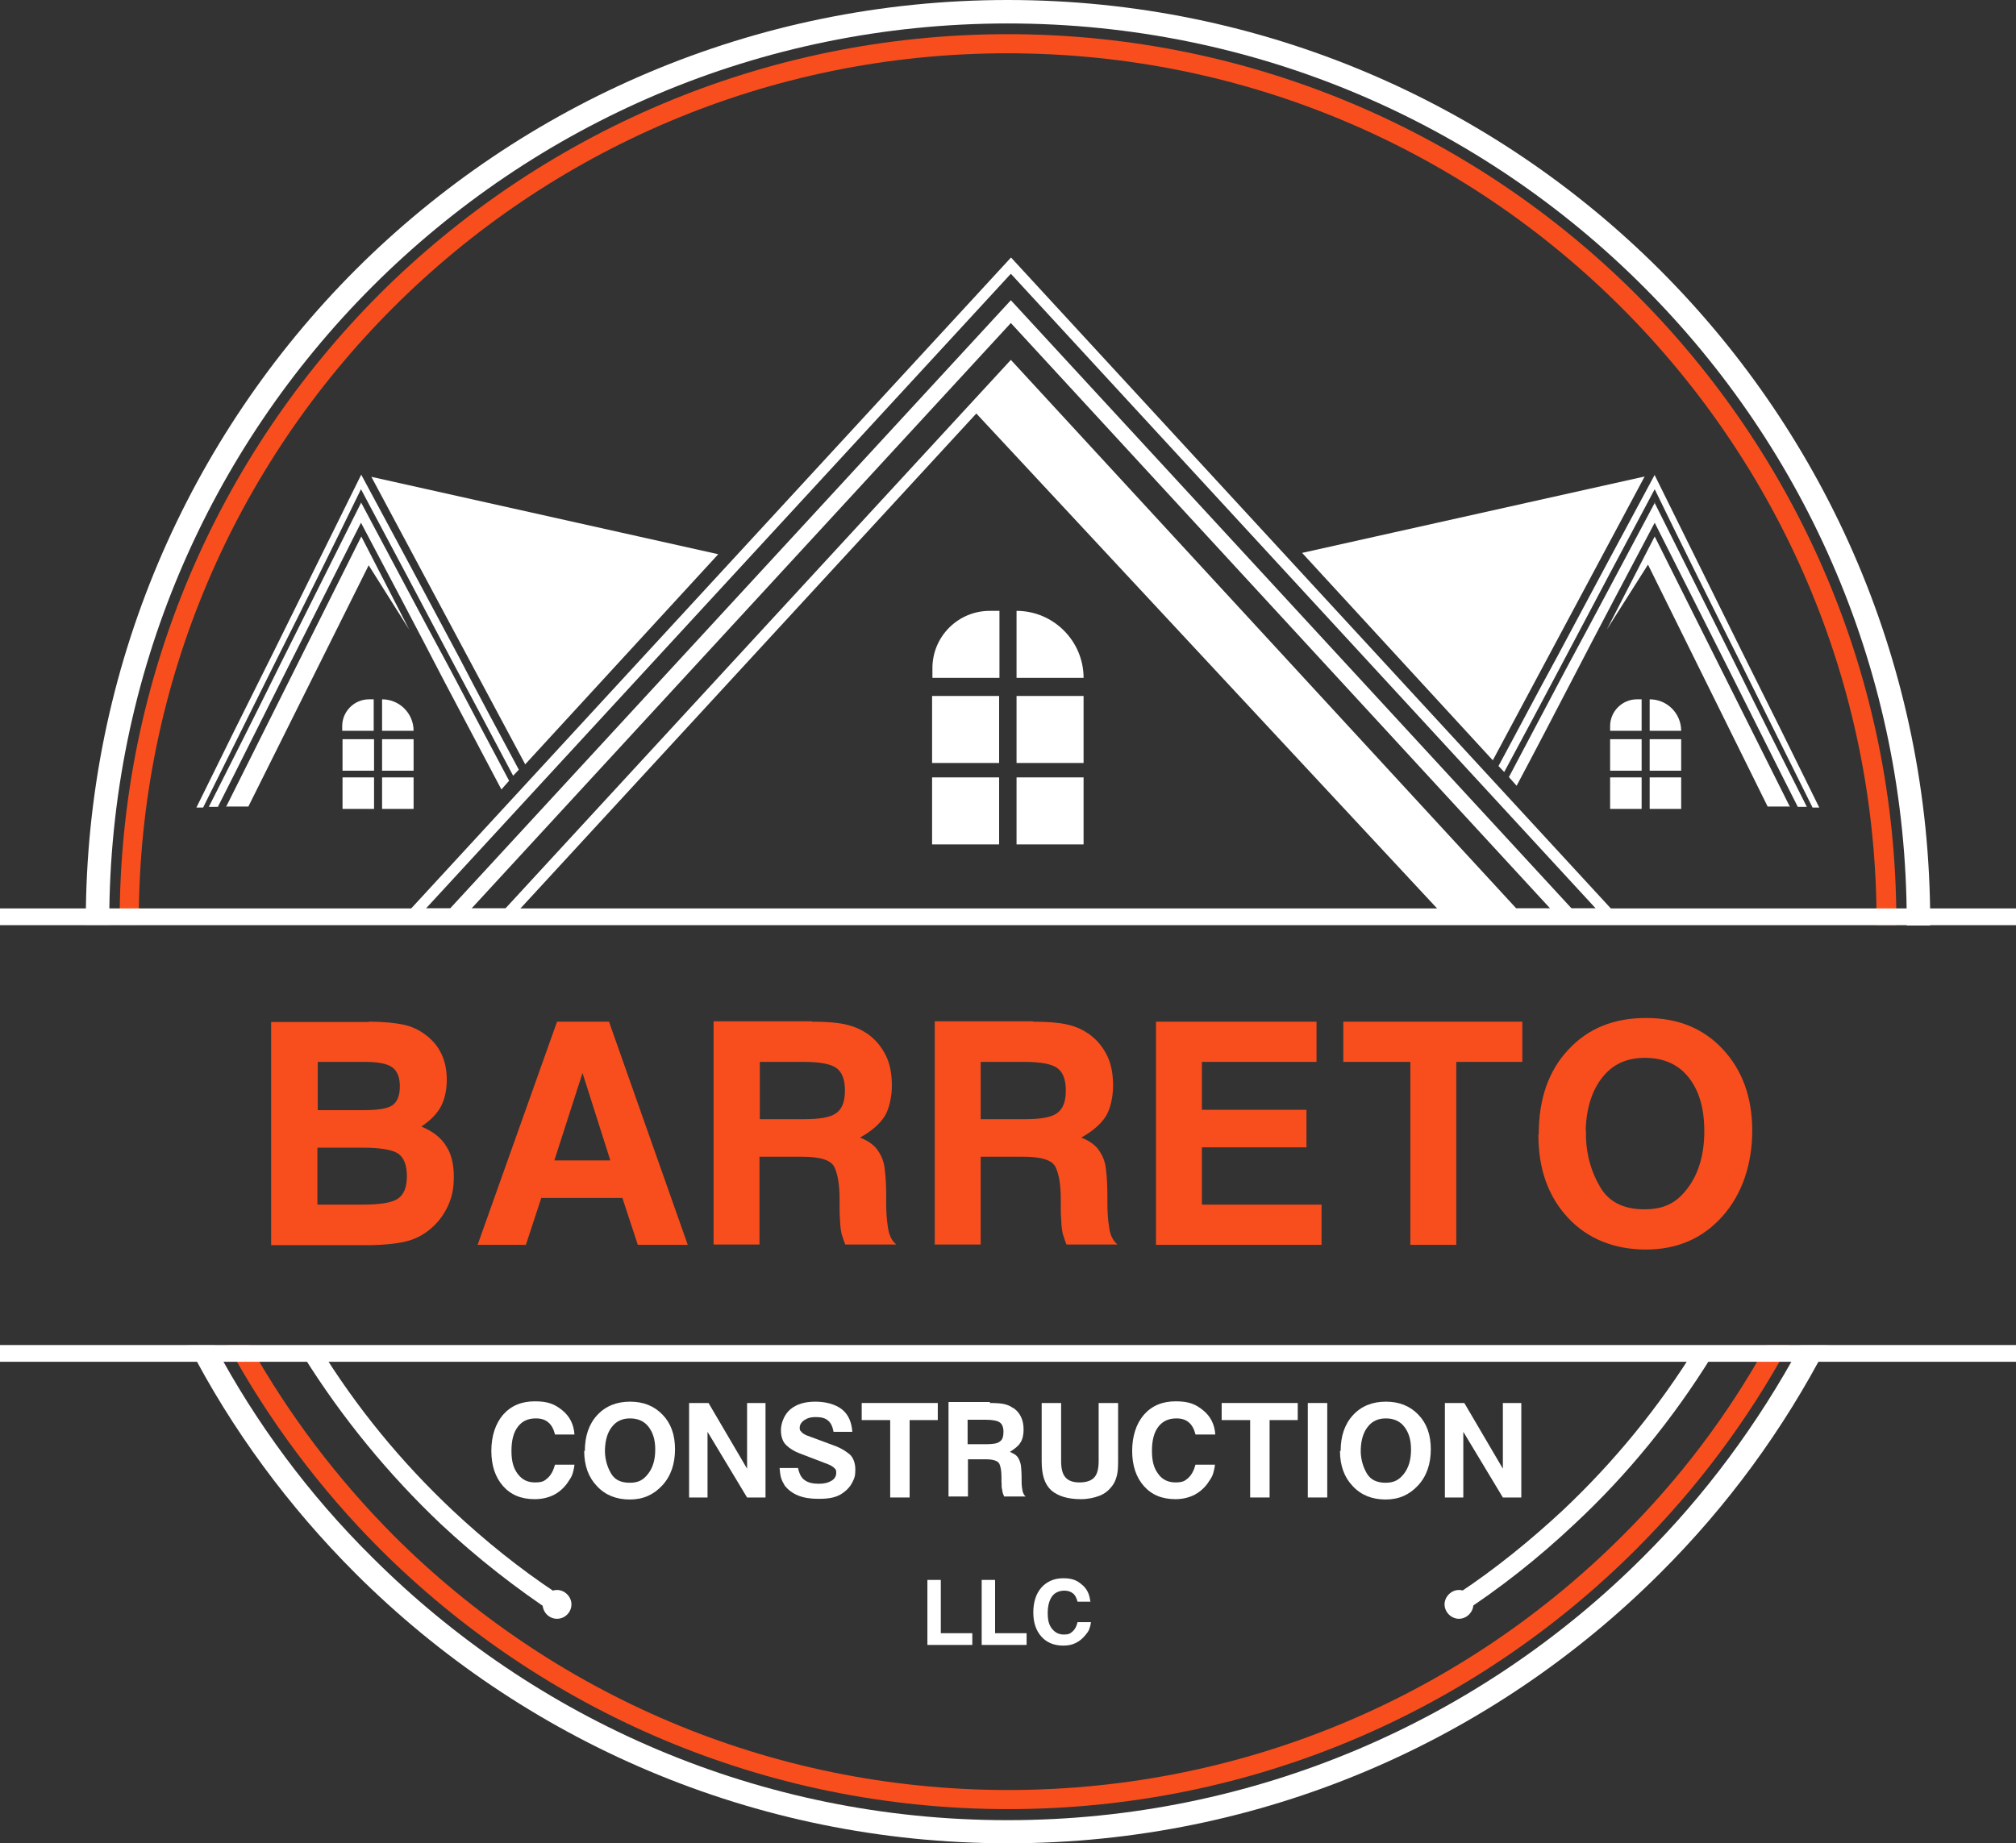
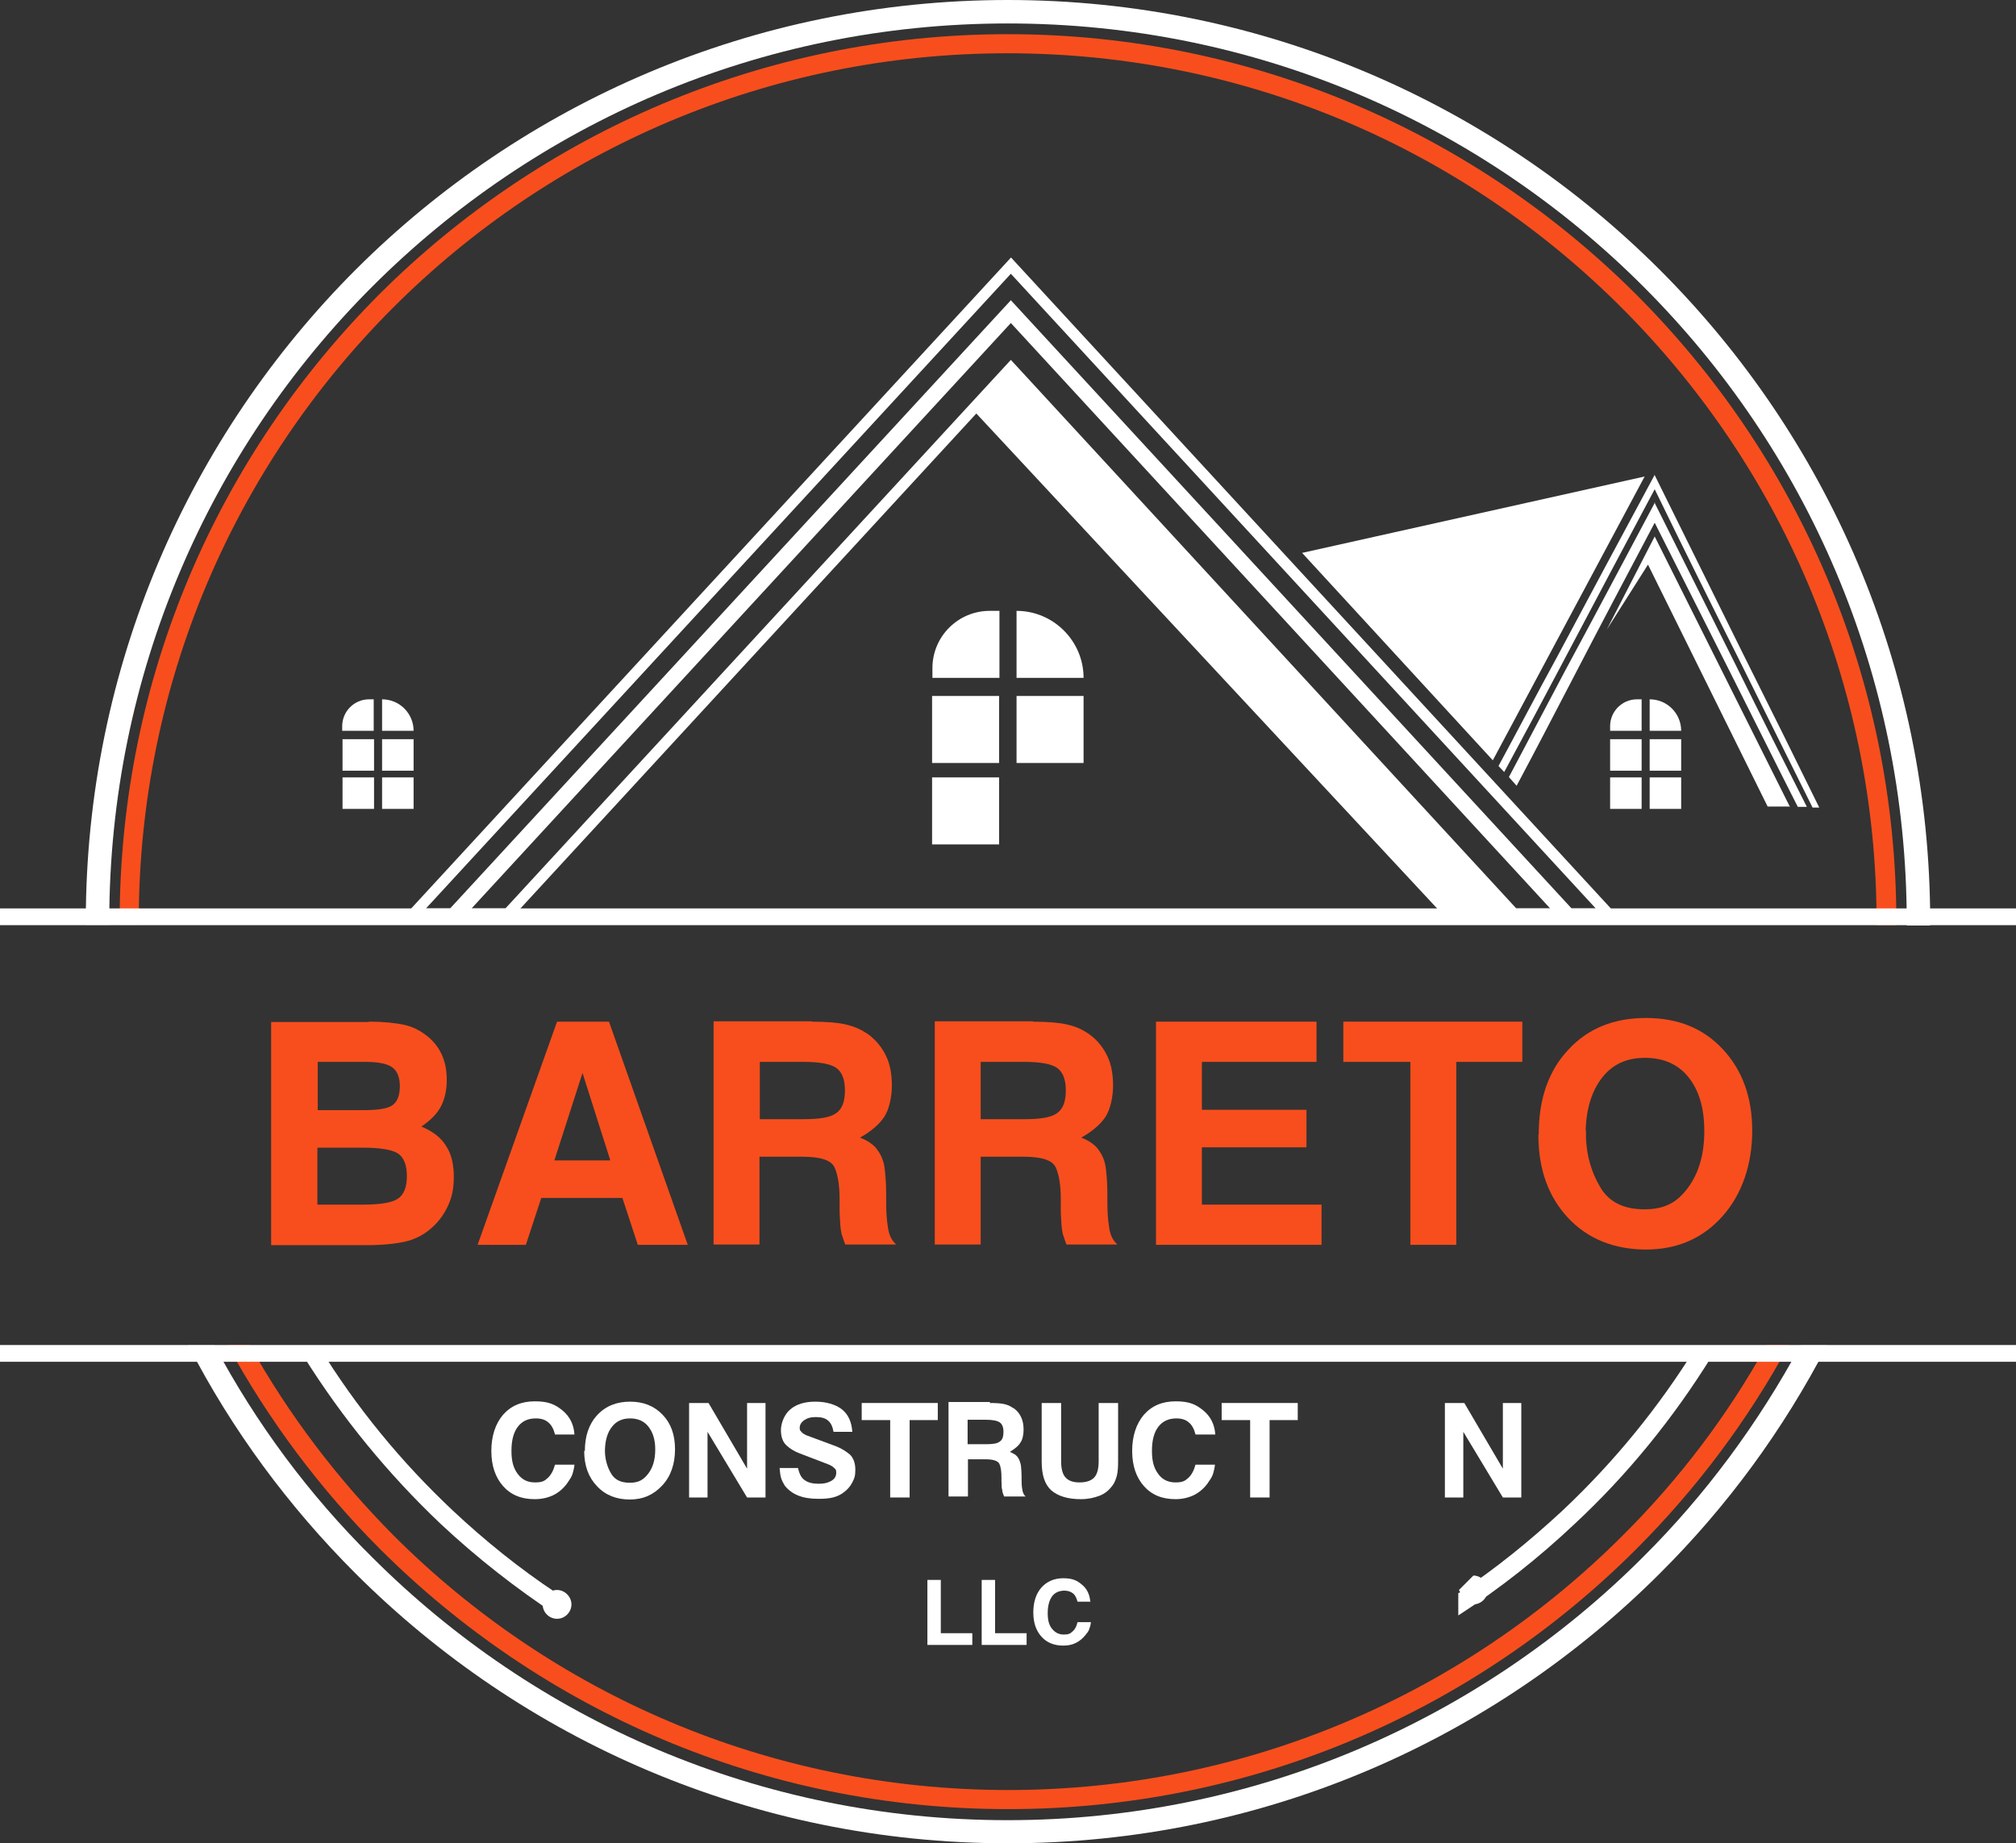
<svg xmlns="http://www.w3.org/2000/svg" version="1.1" viewBox="0 0 601.5 550.1">
  <rect x="0" y="0" width="601.5" height="550.1" fill="#333333" stroke="none" />
  <defs>
    <style>
      .cls-1, .cls-2 {
        fill: #fff;
      }

      .cls-2 {
        fill-rule: evenodd;
      }

      .cls-3 {
        fill: #f84e1d;
      }
    </style>
  </defs>
  <g>
    <g id="Layer_2">
      <g>
        <path class="cls-1" d="M300.7,0c75.9,0,144.8,30.8,194.6,80.6,49.8,49.8,80.6,118.5,80.6,194.6v1h-7v-1c0-74.1-30-141.1-78.5-189.6C441.9,37,374.9,7,300.7,7s-141.1,30-189.6,78.5c-48.6,48.6-78.5,115.6-78.5,189.5v1h-7v-1c0-75.9,30.8-144.8,80.6-194.6C155.9,30.8,224.8,0,300.7,0ZM545.2,401.4c-13.1,25.3-29.9,48.2-49.9,68.1-49.8,49.8-118.6,80.6-194.6,80.6s-144.8-30.8-194.6-80.5c-19.9-19.9-36.9-42.8-49.9-68.1h7.8c12.4,23.3,28.3,44.7,47,63.2,48.6,48.6,115.6,78.5,189.6,78.5s141.1-30,189.6-78.5c18.6-18.5,34.4-39.9,47-63.2h8.1Z" />
        <path class="cls-3" d="M300.7,10.2c73.1,0,139.4,29.7,187.4,77.6,48,48,77.7,114.1,77.7,187.3v1h-5.9v-1c0-71.5-29.1-136.3-76-183.2-46.9-47-111.7-76-183.3-76s-136.4,29-183.3,75.9c-46.9,46.9-75.9,111.7-75.9,183.2v1h-5.7v-1c0-73.1,29.7-139.4,77.7-187.4C161.3,39.9,227.6,10.2,300.7,10.2ZM533.7,401.4c-12.2,22.5-27.6,43-45.5,60.9-48,48-114.2,77.6-187.4,77.6s-139.4-29.7-187.4-77.6c-17.9-17.9-33.3-38.5-45.5-60.9h6.6c11.7,20.9,26.2,40,43,56.9,46.9,46.9,111.7,75.9,183.3,75.9s136.4-29,183.3-75.9c16.9-16.8,31.4-35.9,43-56.9h6.8,0Z" />
        <rect class="cls-1" y="271.1" width="601.5" height="5" />
        <rect class="cls-1" y="401.4" width="601.5" height="5" />
        <path class="cls-2" d="M166.2,474.5c2.3,0,4.3,2,4.3,4.3s-1.9,4.3-4.3,4.3-4.3-2-4.3-4.3,1.9-4.3,4.3-4.3Z" />
        <path class="cls-1" d="M435.3,475.4c11-7.3,21.2-15.6,30.9-24.6,15.4-14.5,28.8-30.9,39.9-48.9l4.6,2.9c-11.4,18.4-25.1,35.3-40.9,50-10.7,10.1-22.3,19.3-34.7,27.3v-6.7h.1ZM166.2,482.1c-12.3-8.1-23.9-17.2-34.7-27.3-15.6-14.8-29.4-31.6-40.9-50l4.6-2.9c11.1,18.1,24.5,34.4,39.9,48.9,9.6,9,19.9,17.3,30.9,24.6v6.7h.1Z" />
-         <path class="cls-2" d="M435.3,474.5c-2.3,0-4.3,2-4.3,4.3s2,4.3,4.3,4.3,4.3-2,4.3-4.3-2-4.3-4.3-4.3Z" />
+         <path class="cls-2" d="M435.3,474.5s2,4.3,4.3,4.3,4.3-2,4.3-4.3-2-4.3-4.3-4.3Z" />
        <path class="cls-2" d="M301.6,76.9l-182.5,198.1h32.6l139.6-151.6,141.1,151.6h51.8l-182.5-198.1h0ZM452.4,271.1l-150.8-163.7-150.8,163.7h-10.1l160.9-174.7,160.9,174.7h-10.1ZM301.6,89.6l-167.3,181.5h-7.2l174.5-189.4,174.5,189.4h-7.2l-167.3-181.5h0Z" />
        <path class="cls-2" d="M388.5,165l102.2-22.8-45.3,84.7-56.9-61.9ZM534.1,240.9l-40.4-80.8-14.3,27.8,12.3-19.4,35.7,72.2h6.7c0,.1,0,.1,0,.1ZM493.6,141.6c9,18.2,17.7,35.8,26,52.6,8.1,16.2,15.8,31.7,23.2,46.8h-2c-7.1-14.3-14.5-29.2-22.2-44.7-8.1-16.1-16.4-32.8-24.9-50.3-8.9,16.7-18.2,34.2-27.8,52.4-5.5,10.4-11.2,21.1-17.1,32l-1.7-1.8c6-11.1,11.7-22,17.5-32.6,10-18.8,19.8-37,29.1-54.3h0ZM493.6,149.9c8.3,16.7,16.4,32.7,24.1,48.2,7.3,14.8,14.5,29.1,21.4,42.7h-2.7c-6.5-12.8-13.1-26.1-20-39.8-7.3-14.5-14.9-29.5-22.7-45-8.1,15.3-16.4,31-25,47.6-5.2,10-10.6,20.4-16.2,30.9l-2.3-2.6,16.7-31.6c9.4-17.4,18.3-34.3,26.9-50.4h0Z" />
-         <path class="cls-2" d="M67.4,240.9l40.4-80.8,14.3,27.8-12.1-19.2-35.9,72h-6.7ZM107.8,141.6c-9,18.2-17.7,35.8-26,52.6-8.1,16.2-15.8,31.7-23.2,46.8h2c7.1-14.3,14.5-29.2,22.2-44.7,8.1-16.1,16.4-32.8,24.9-50.3,8.9,16.7,18.2,34.2,27.8,52.4,5.7,10.7,11.6,21.7,17.6,33.1l1.7-1.8c-6.2-11.5-12.2-22.7-17.9-33.7-10-18.8-19.8-37-29.1-54.3h0ZM214.3,165.4l-103.5-23.1,45.9,85.8,57.6-62.7ZM107.8,149.9c-8.3,16.7-16.4,32.7-24.1,48.2-7.3,14.8-14.5,29.1-21.4,42.7h2.7c6.5-12.8,13.1-26.1,20-39.8,7.3-14.5,14.9-29.5,22.7-45,8.1,15.3,16.4,31,25,47.6,5.5,10.4,11.1,21,16.9,32l2.3-2.6c-6-11.2-11.7-22.1-17.3-32.7-9.4-17.4-18.3-34.3-26.9-50.4h0Z" />
        <g>
          <rect class="cls-1" x="278.1" y="207.7" width="20" height="20" />
          <rect class="cls-1" x="303.3" y="207.7" width="20" height="20" />
          <path class="cls-2" d="M295.3,182.3h2.9v20h-20v-2.9c0-9.5,7.7-17.1,17.1-17.1h0Z" />
          <path class="cls-2" d="M303.3,182.3h0c11,0,20,9,20,20h-20v-20Z" />
          <rect class="cls-1" x="278.1" y="232" width="20" height="20" />
-           <rect class="cls-1" x="303.3" y="232" width="20" height="20" />
        </g>
        <g>
          <rect class="cls-1" x="480.4" y="220.6" width="9.4" height="9.4" />
          <rect class="cls-1" x="492.2" y="220.6" width="9.4" height="9.4" />
          <path class="cls-2" d="M488.4,208.7h1.4v9.4h-9.4v-1.4c0-4.4,3.6-8,8-8h0Z" />
          <path class="cls-2" d="M492.2,208.7h0c5.2,0,9.4,4.2,9.4,9.4h-9.4v-9.4h0Z" />
          <rect class="cls-1" x="480.4" y="232" width="9.4" height="9.4" />
          <rect class="cls-1" x="492.2" y="232" width="9.4" height="9.4" />
        </g>
        <g>
          <rect class="cls-1" x="102.2" y="220.6" width="9.4" height="9.4" />
          <rect class="cls-1" x="114" y="220.6" width="9.4" height="9.4" />
          <path class="cls-2" d="M110.2,208.7h1.3v9.4h-9.4v-1.4c0-4.4,3.6-8,8-8h0Z" />
          <path class="cls-2" d="M114,208.7h0c5.2,0,9.4,4.2,9.4,9.4h-9.4v-9.4h0Z" />
          <rect class="cls-1" x="102.2" y="232" width="9.4" height="9.4" />
          <rect class="cls-1" x="114" y="232" width="9.4" height="9.4" />
        </g>
        <g>
          <path class="cls-1" d="M171.4,428.1h-5.8c-.4-1.6-1.1-2.9-2-3.6-.9-.8-2.1-1.2-3.7-1.2-2.4,0-4.1.8-5.4,2.5-1.3,1.7-1.9,4.1-1.9,7.2s.6,5.2,1.9,6.9,2.9,2.5,5.1,2.5,2.8-.4,3.8-1.3c1-.9,1.7-2.2,2.2-4h5.8c-.1,1-.3,1.8-.5,2.5-.2.7-.5,1.3-.9,1.9-.1.2-.3.4-.4.6s-.3.4-.4.6c-1.1,1.5-2.5,2.7-4.1,3.5-1.7.8-3.5,1.2-5.6,1.2-4,0-7.1-1.3-9.4-3.9s-3.5-6.1-3.5-10.5,1.2-8.1,3.5-10.8c2.4-2.7,5.5-4,9.5-4s6,.9,8.2,2.7,3.4,4.2,3.6,7.2h0s0,0,0,0Z" />
          <path class="cls-1" d="M174.5,433c0-4.4,1.2-8,3.7-10.7,2.5-2.7,5.8-4,9.8-4s7.2,1.3,9.7,3.9c2.5,2.6,3.7,6,3.7,10.3s-1.2,8-3.8,10.8-5.7,4.2-9.7,4.2-7.3-1.3-9.8-4c-2.5-2.6-3.8-6.1-3.8-10.5h0s0,0,0,0ZM180.5,432.5v.5c0,.2,0,.3,0,.5.1,2.2.7,4.3,1.8,6.2s2.9,2.8,5.6,2.8,4.1-.9,5.5-2.7c1.4-1.8,2.1-4.2,2.1-7.2s-.7-5.1-2-6.8-3.2-2.5-5.5-2.5-4.1.8-5.4,2.5c-1.3,1.6-2,3.9-2.1,6.7h0s0,0,0,0Z" />
          <path class="cls-1" d="M205.6,418.7h5.8l11.5,19.6v-19.6h5.5v28.2h-5.5l-11.8-19.6v19.6h-5.5v-28.2h0Z" />
          <path class="cls-1" d="M232.5,438.1h5.6c.4,1.8,1,3,2.1,3.7,1,.7,2.4,1,4.1,1s2.8-.3,3.8-.9,1.4-1.4,1.4-2.4-.2-1-.6-1.4-1-.8-1.8-1.1l-8.6-3.3c-1.6-.6-3-1.5-4-2.5s-1.5-2.5-1.5-4.4.9-4.6,2.8-6.2,4.4-2.3,7.5-2.3,6,.8,7.9,2.3,2.9,3.8,3.1,6.7h-5.6c-.3-1.6-.8-2.7-1.7-3.4-.8-.7-2-1-3.6-1s-2.5.3-3.4.9-1.4,1.4-1.4,2.3.2.8.5,1.2c.3.4.8.7,1.4,1l8.9,3.3c1.8.7,3.1,1.6,4.2,2.5,1,1,1.6,2.5,1.6,4.5s-.3,2.6-.9,3.8-1.5,2.2-2.6,3c-.9.7-2,1.2-3.2,1.5s-2.6.4-4.3.4c-2.4,0-4.4-.3-6.1-1-1.7-.7-3-1.7-4-3,0,0-.1-.1-.1-.2,0,0-.1-.2-.1-.2-.4-.6-.7-1.3-.9-2s-.3-1.7-.4-2.8h0s0,0,0,0Z" />
          <path class="cls-1" d="M279.8,418.7v5.1h-8.4v23.1h-5.8v-23.1h-8.5v-5.1h22.6,0Z" />
          <path class="cls-1" d="M295.3,418.7c1.9,0,3.3.1,4.2.3s1.8.5,2.6,1.1c0,0,.1.1.2.1,0,0,.1,0,.2.1,1,.7,1.7,1.6,2.2,2.7.5,1.1.7,2.3.7,3.7s-.3,3-1,3.9c-.6,1-1.7,1.8-3.1,2.7.6.2,1,.5,1.4.7s.6.5.9.8c.5.7.8,1.5,1,2.5.1,1,.2,2.1.2,3.2v.7c0,1.1,0,2.2.2,3.2.1,1,.5,1.8,1,2.2h-6.4c-.1-.3-.2-.5-.3-.7,0-.2-.1-.4-.2-.6,0-.4-.1-.8-.2-1.2s0-1.1-.1-1.9v-.7c0-.2,0-.4,0-.6,0-1.8-.2-3.1-.6-4-.4-.9-1.8-1.4-4.1-1.4h-5.3v11.1h-5.8v-28.2h12.4ZM288.7,431h5.5c2,0,3.4-.2,4.1-.8.8-.5,1.1-1.5,1.1-2.9s-.4-2.3-1.1-2.8-2.1-.8-4.1-.8h-5.5v7.2h0Z" />
          <path class="cls-1" d="M333.6,418.7v17.4c0,1.9-.1,3.3-.4,4.4-.3,1.1-.7,2.1-1.4,3-1,1.3-2.2,2.3-3.8,2.9s-3.4,1-5.5,1c-3.9,0-6.8-.9-8.8-2.6-2-1.8-2.9-4.6-2.9-8.7v-17.4h5.8v17.3c0,2.3.4,3.9,1.3,4.9s2.2,1.5,4.2,1.5,3.5-.5,4.4-1.5,1.3-2.6,1.3-4.9v-17.3h5.8,0Z" />
          <path class="cls-1" d="M362.5,428.1h-5.8c-.4-1.6-1.1-2.9-2-3.6-.9-.8-2.1-1.2-3.7-1.2-2.3,0-4.1.8-5.4,2.5s-1.9,4.1-1.9,7.2.6,5.2,1.9,6.9c1.2,1.7,3,2.5,5.1,2.5s2.8-.4,3.8-1.3c1-.9,1.7-2.2,2.2-4h5.8c-.1,1-.3,1.8-.5,2.5-.2.7-.5,1.3-.9,1.9l-.4.6c-.1.2-.3.4-.4.6-1.1,1.5-2.5,2.7-4.1,3.5-1.7.8-3.5,1.2-5.5,1.2-4,0-7.1-1.3-9.4-3.9s-3.5-6.1-3.5-10.5,1.2-8.1,3.5-10.8c2.4-2.7,5.5-4,9.5-4s6,.9,8.2,2.7,3.4,4.2,3.6,7.2h0s0,0,0,0Z" />
          <path class="cls-1" d="M387.2,418.7v5.1h-8.4v23.1h-5.8v-23.1h-8.5v-5.1h22.6,0Z" />
-           <path class="cls-1" d="M396,418.7v28.2h-5.8v-28.2h5.8Z" />
-           <path class="cls-1" d="M400,433c0-4.4,1.2-8,3.7-10.7,2.5-2.7,5.8-4,9.8-4s7.2,1.3,9.7,3.9c2.5,2.6,3.7,6,3.7,10.3s-1.2,8-3.8,10.8-5.7,4.2-9.7,4.2-7.3-1.3-9.8-4c-2.5-2.6-3.8-6.1-3.8-10.5h0s0,0,0,0ZM406,432.5v.5c0,.2,0,.3,0,.5.1,2.2.7,4.3,1.8,6.2s3,2.8,5.6,2.8,4.1-.9,5.5-2.7,2.1-4.2,2.1-7.2-.7-5.1-2-6.8-3.2-2.5-5.5-2.5-4.1.8-5.4,2.5c-1.3,1.6-2,3.9-2.1,6.7h0s0,0,0,0Z" />
          <path class="cls-1" d="M431.1,418.7h5.8l11.5,19.6v-19.6h5.5v28.2h-5.5l-11.8-19.6v19.6h-5.5v-28.2h0Z" />
        </g>
        <g>
          <path class="cls-3" d="M110.1,304.9c4.5,0,7.9.4,10.3.9s4.5,1.5,6.4,2.9c2.2,1.6,3.8,3.5,4.9,5.8,1.1,2.3,1.6,4.9,1.6,7.8s-.6,5.8-1.8,8-3.1,4.1-5.8,5.9c3.4,1.4,5.9,3.3,7.4,5.8,1.6,2.4,2.3,5.5,2.3,9.2s-.6,6.3-1.9,9-3.1,5-5.5,6.9c-2.1,1.7-4.6,2.9-7.4,3.5-2.8.6-6.6,1-11.2,1h-28.5v-66.6h29ZM94.8,331.3h13.7c4.1,0,7-.4,8.5-1.4,1.5-1,2.3-2.9,2.3-5.7s-.8-4.6-2.3-5.7c-1.6-1.1-4.2-1.6-8.1-1.6h-14.1v14.4h0ZM94.8,359.5h13.3c5.1,0,8.6-.5,10.5-1.7s2.8-3.5,2.8-6.8-.9-5.6-2.7-6.8c-1.8-1.1-5.3-1.7-10.5-1.7h-13.5v17h0Z" />
          <path class="cls-3" d="M166.3,304.9h15.4l23.5,66.6h-14.9l-4.6-14h-24.2l-4.6,14h-14.4l23.7-66.6h0ZM182.1,346.3l-8.3-26.1-8.4,26.1h16.7Z" />
          <path class="cls-3" d="M242.3,304.9c4.4,0,7.7.3,9.9.8s4.3,1.3,6.1,2.5c.2.1.4.2.5.3s.3.2.4.3c2.3,1.7,4,3.9,5.2,6.4s1.7,5.5,1.7,8.8-.8,7-2.2,9.2-3.9,4.4-7.3,6.3c1.3.5,2.4,1.1,3.2,1.7.8.6,1.5,1.2,2,2,1.2,1.6,2,3.6,2.2,6,.3,2.4.4,5,.4,7.6v1.7c0,2.7.1,5.2.5,7.6.3,2.4,1.1,4.1,2.5,5.3h-15.2c-.2-.6-.5-1.2-.6-1.6s-.3-1-.5-1.5c-.2-.9-.3-1.8-.4-2.8,0-1-.2-2.5-.2-4.5v-1.6c0-.5,0-1,0-1.5,0-4.1-.5-7.3-1.5-9.5s-4.2-3.2-9.8-3.2h-12.6v26.2h-13.7v-66.6h29.3,0ZM226.7,334h13.1c4.7,0,7.9-.5,9.7-1.8s2.6-3.5,2.6-6.8-.9-5.5-2.6-6.7c-1.7-1.2-5-1.8-9.7-1.8h-13.1v17.1h0Z" />
          <path class="cls-3" d="M308.2,304.9c4.4,0,7.7.3,10,.8s4.3,1.3,6.1,2.5c.2.1.4.2.5.3s.3.2.4.3c2.3,1.7,4,3.9,5.2,6.4s1.7,5.5,1.7,8.8-.8,7-2.2,9.2-3.9,4.4-7.3,6.3c1.3.5,2.4,1.1,3.2,1.7.8.6,1.5,1.2,2,2,1.2,1.6,2,3.6,2.2,6,.3,2.4.4,5,.4,7.6v1.7c0,2.7.1,5.2.5,7.6.3,2.4,1.1,4.1,2.5,5.3h-15.2c-.2-.6-.5-1.2-.6-1.6s-.3-1-.5-1.5c-.2-.9-.3-1.8-.4-2.8,0-1-.2-2.5-.2-4.5v-1.6c0-.5,0-1,0-1.5,0-4.1-.5-7.3-1.5-9.5s-4.2-3.2-9.8-3.2h-12.6v26.2h-13.7v-66.6h29.3ZM292.6,334h13.1c4.7,0,7.9-.5,9.7-1.8s2.6-3.5,2.6-6.8-.9-5.5-2.6-6.7-5-1.8-9.7-1.8h-13.1v17.1h0Z" />
          <path class="cls-3" d="M392.8,304.9v12h-34.2v14.3h31.2v11.2h-31.2v17.1h35.7v12h-49.4v-66.6h48Z" />
          <path class="cls-3" d="M454.2,304.9v12h-19.7v54.6h-13.7v-54.6h-20v-12h53.4Z" />
          <path class="cls-3" d="M459.1,338.5c0-10.5,2.9-18.9,8.8-25.2,5.9-6.4,13.6-9.5,23.2-9.5s17.1,3.1,22.9,9.3,8.8,14.3,8.8,24.3-3,19-8.9,25.6c-5.9,6.6-13.5,9.9-22.8,9.9s-17.3-3.1-23.2-9.4c-5.9-6.3-8.9-14.5-8.9-24.8h0c0,0,0,0,0,0ZM473.2,337.3v1.2c0,.4,0,.7,0,1.1.2,5.3,1.6,10.2,4.2,14.6,2.6,4.5,7,6.7,13.2,6.7s9.8-2.1,13-6.4,4.9-9.9,4.9-16.9-1.6-12.2-4.7-16.1c-3.1-3.9-7.5-5.8-13-5.8s-9.6,1.9-12.7,5.8c-3.1,3.9-4.8,9.2-5,15.9h0Z" />
        </g>
        <g>
          <path class="cls-1" d="M280.7,471.5v15.9h9.4v3.5h-13.4v-19.4h4,0Z" />
          <path class="cls-1" d="M296.9,471.5v15.9h9.4v3.5h-13.4v-19.4h4,0Z" />
          <path class="cls-1" d="M325.5,478h-4c-.3-1.1-.7-2-1.4-2.5-.6-.5-1.5-.8-2.5-.8-1.6,0-2.9.6-3.7,1.7s-1.3,2.8-1.3,5,.4,3.6,1.3,4.7c.9,1.1,2,1.7,3.5,1.7s1.9-.3,2.6-.9,1.2-1.5,1.5-2.8h4c-.1.7-.2,1.3-.4,1.7-.1.5-.3.9-.6,1.3,0,.1-.2.3-.3.4s-.2.3-.3.4c-.8,1-1.7,1.8-2.9,2.4s-2.4.8-3.8.8c-2.7,0-4.9-.9-6.5-2.7s-2.4-4.2-2.4-7.2.8-5.6,2.4-7.4c1.6-1.8,3.8-2.8,6.5-2.8s4.1.6,5.6,1.9c1.5,1.2,2.3,2.9,2.5,5h0s0,0,0,0Z" />
        </g>
      </g>
    </g>
  </g>
</svg>